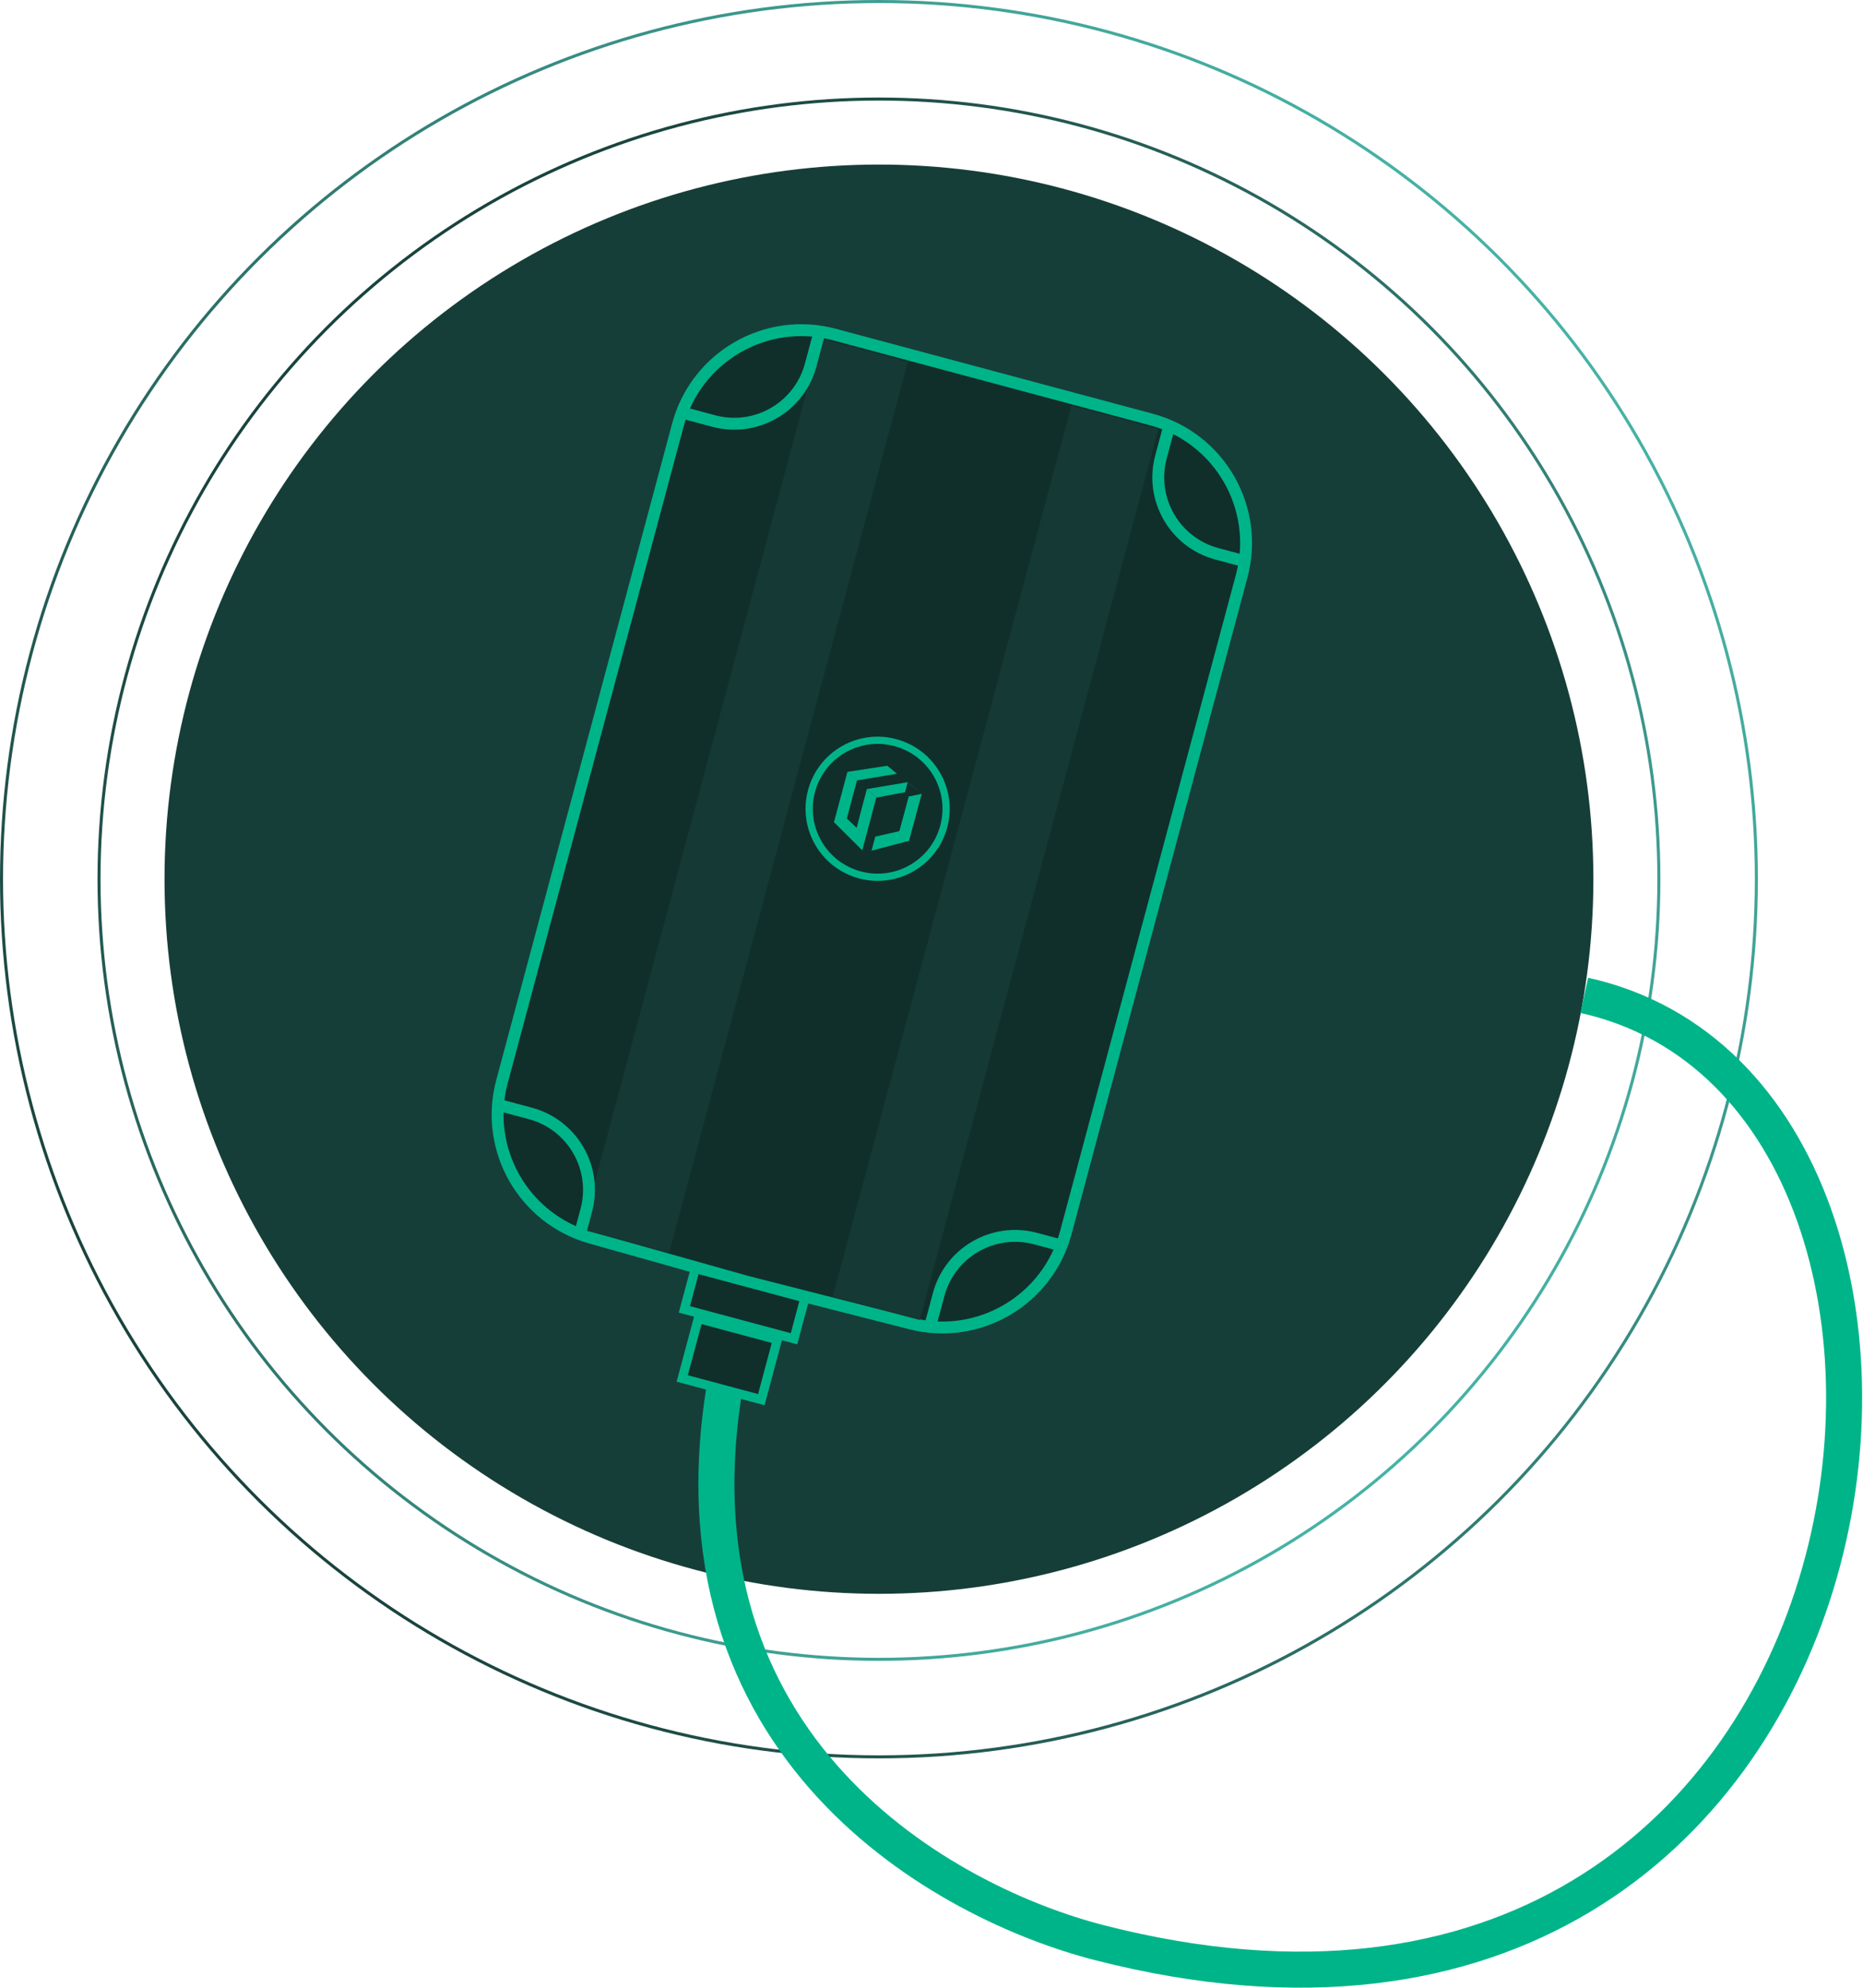
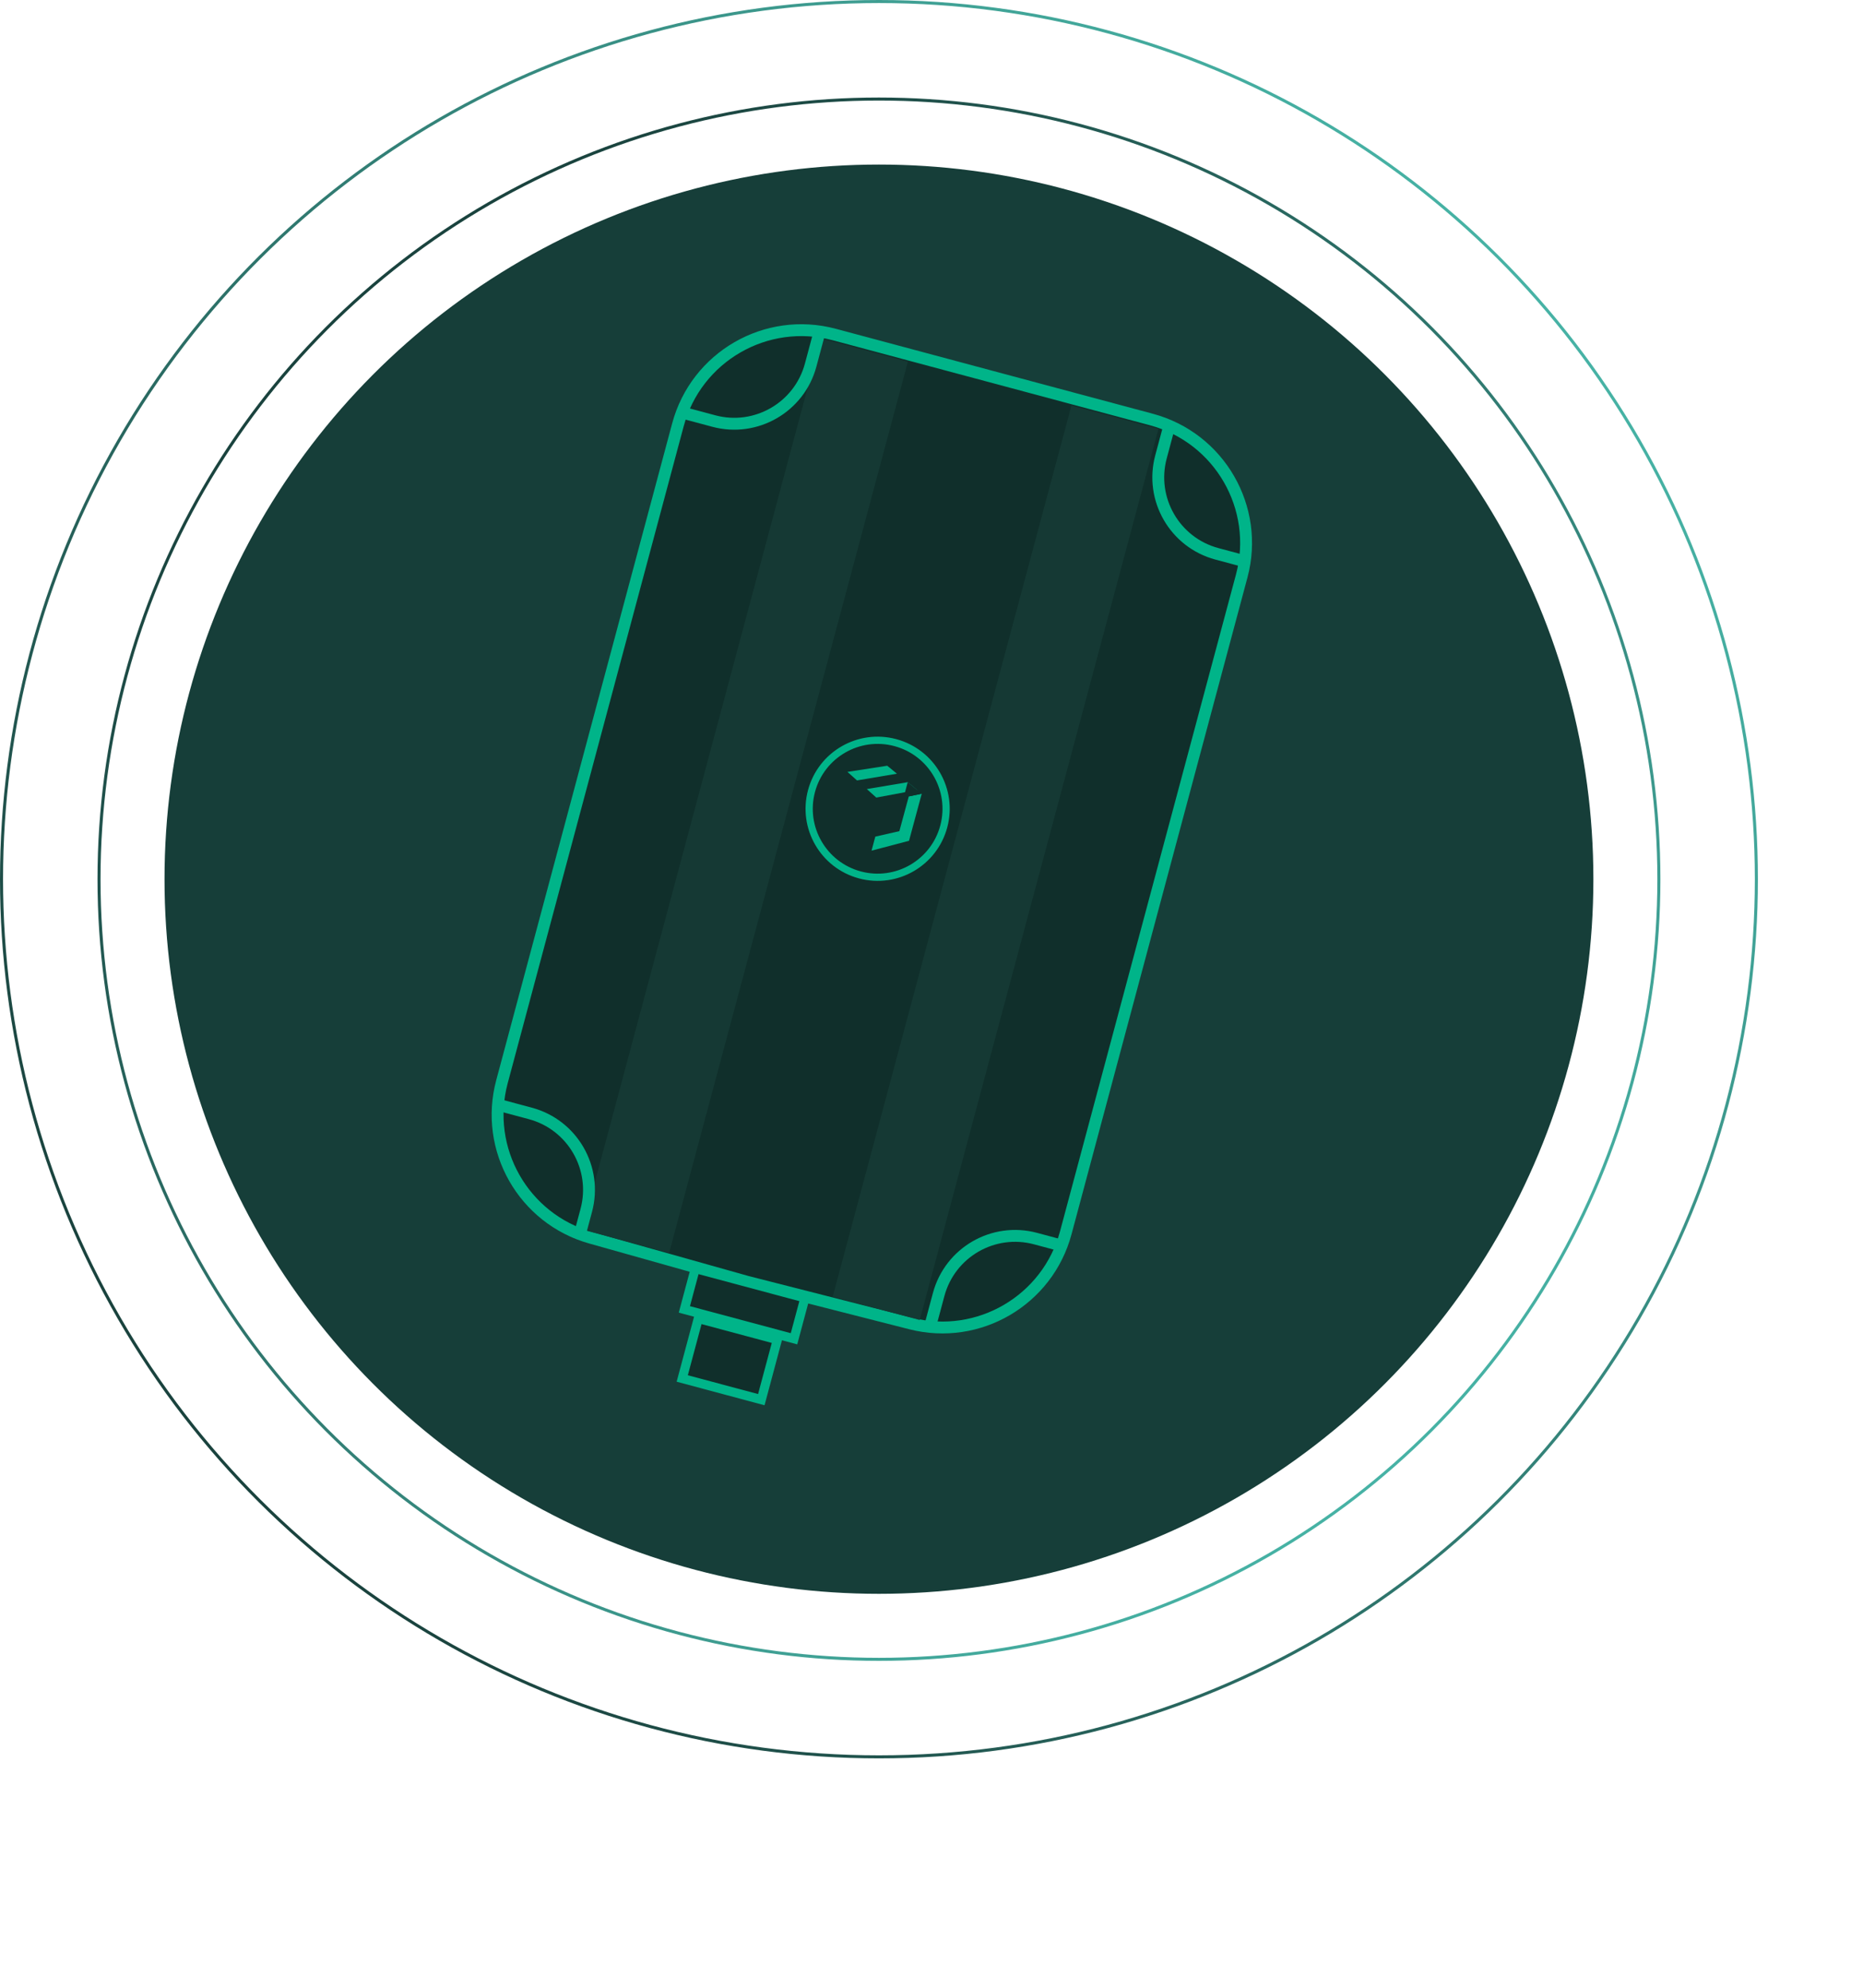
<svg xmlns="http://www.w3.org/2000/svg" width="941" height="1004" viewBox="0 0 941 1004" fill="none">
  <circle cx="443.957" cy="443.955" r="360.859" fill="#163E39" />
  <circle cx="443.957" cy="443.955" r="393.944" stroke="url(#paint0_linear_687_1132)" stroke-width="1.539" />
  <circle cx="443.956" cy="443.956" r="443.187" transform="rotate(-90 443.956 443.956)" stroke="url(#paint1_linear_687_1132)" stroke-width="1.539" />
-   <path d="M367.014 694.764C332.603 884.023 479.096 961.501 555.523 981.029C964.799 1085.6 1029.49 553.202 800.199 502.615" stroke="#00B489" stroke-width="18.198" />
  <path d="M581.543 211.831L421.457 168.936C387.024 159.71 351.631 180.144 342.405 214.577L253.548 546.193C244.404 580.322 264.4 615.461 298.413 625.032L377.407 647.258L460.042 668.323C494.288 677.052 529.186 656.619 538.332 622.482L627.184 290.883C636.41 256.45 615.976 221.057 581.543 211.831Z" fill="#102F2B" stroke="#00B489" stroke-width="5.995" />
  <path d="M433.872 443.555C453.288 448.758 473.245 437.235 478.448 417.819C483.65 398.404 472.128 378.447 452.712 373.244C433.296 368.042 413.339 379.564 408.137 398.98C402.934 418.396 414.457 438.353 433.872 443.555Z" fill="#1F362C" />
  <path d="M434.344 441.796C452.789 446.738 471.748 435.792 476.69 417.347C481.633 398.902 470.686 379.943 452.241 375.001C433.796 370.058 414.837 381.004 409.895 399.449C404.953 417.895 415.899 436.854 434.344 441.796Z" fill="#102F2B" stroke="#00B489" stroke-width="3.64" />
  <path d="M440.214 429.548L459.147 424.561L465.572 400.792L459.029 402.148L454.271 419.694L442.112 422.464L440.214 429.548Z" fill="#00B489" />
  <path d="M428.038 389.774L448.144 386.665L453.038 390.689L432.874 394.084L428.038 389.774Z" fill="#00B489" />
  <path d="M437.83 398.445L458.485 394.974L463.217 398.899L442.613 402.741L437.83 398.445Z" fill="#00B489" />
-   <path d="M437.828 398.445L442.612 402.741L435.534 429.368L421.232 415.174L428.052 389.722L432.888 394.032L427.721 413.315L432.696 418.02L437.828 398.445Z" fill="#00B489" />
  <path d="M465.572 400.793L458.483 394.975L457.127 400.037L459.029 402.148L465.572 400.793Z" fill="#102F2B" />
  <path d="M585.128 216.559L541.184 204.784L420.609 654.774L464.553 666.549L585.128 216.559Z" fill="#153934" />
  <path d="M458.567 182.646L414.623 170.871L294.049 620.861L337.993 632.636L458.567 182.646Z" fill="#153934" />
  <path d="M413.863 167.935L409.466 184.342C403.754 205.663 381.838 218.316 360.518 212.603L346.041 208.724" stroke="#00B489" stroke-width="5.995" />
  <path d="M631.079 284.064L614.672 279.668C593.351 273.955 580.698 252.04 586.411 230.719L590.29 216.242" stroke="#00B489" stroke-width="5.995" />
  <path d="M469.713 670.106L474.11 653.699C479.823 632.378 501.738 619.725 523.058 625.438L537.535 629.317" stroke="#00B489" stroke-width="5.995" />
  <path d="M251.461 557.837L267.868 562.234C289.189 567.947 301.842 589.862 296.129 611.183L292.25 625.659" stroke="#00B489" stroke-width="5.995" />
  <rect x="351.2" y="640.558" width="57.332" height="21.362" transform="rotate(15 351.2 640.558)" fill="#102F2B" stroke="#00B489" stroke-width="4.617" />
  <rect x="352.714" y="665.789" width="41.345" height="31.353" transform="rotate(15 352.714 665.789)" fill="#102F2B" stroke="#00B489" stroke-width="4.617" />
  <defs>
    <linearGradient id="paint0_linear_687_1132" x1="149.517" y1="196.918" x2="674.586" y2="816.791" gradientUnits="userSpaceOnUse">
      <stop stop-color="#1A433E" />
      <stop offset="1" stop-color="#49B8AA" />
    </linearGradient>
    <linearGradient id="paint1_linear_687_1132" x1="112.783" y1="166.099" x2="703.358" y2="863.305" gradientUnits="userSpaceOnUse">
      <stop stop-color="#1A433E" />
      <stop offset="1" stop-color="#49B8AA" />
    </linearGradient>
  </defs>
</svg>